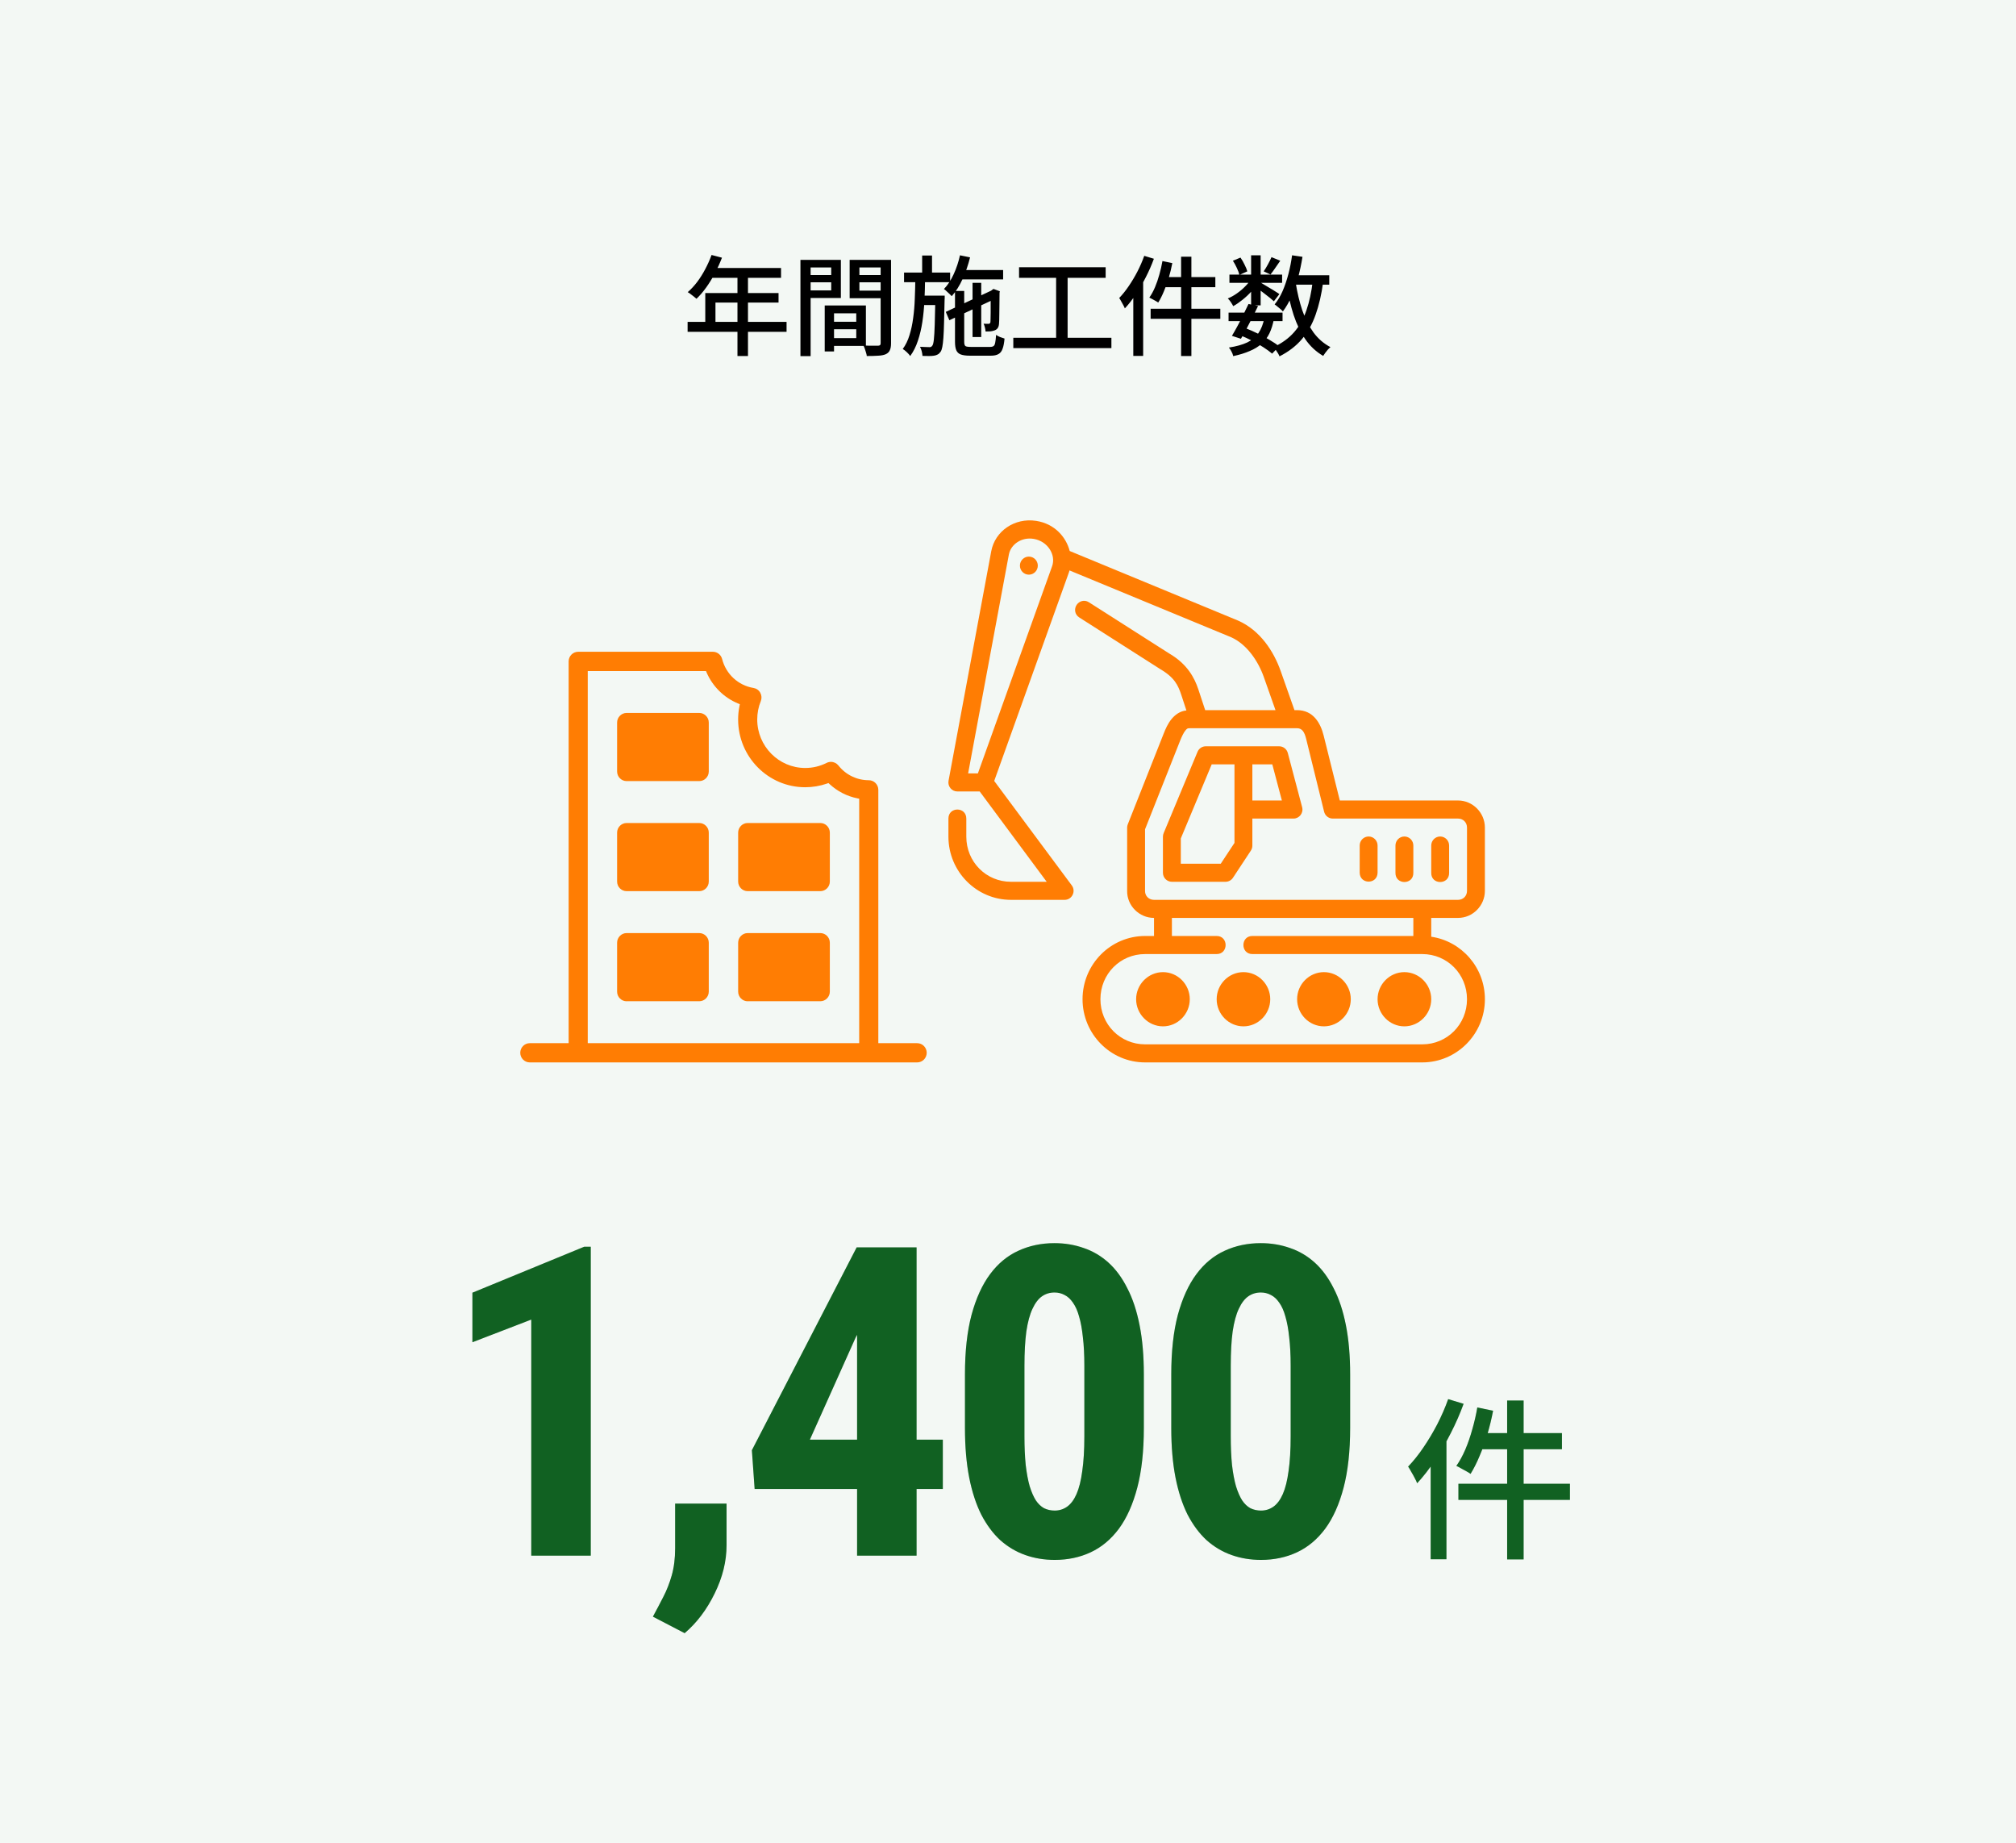
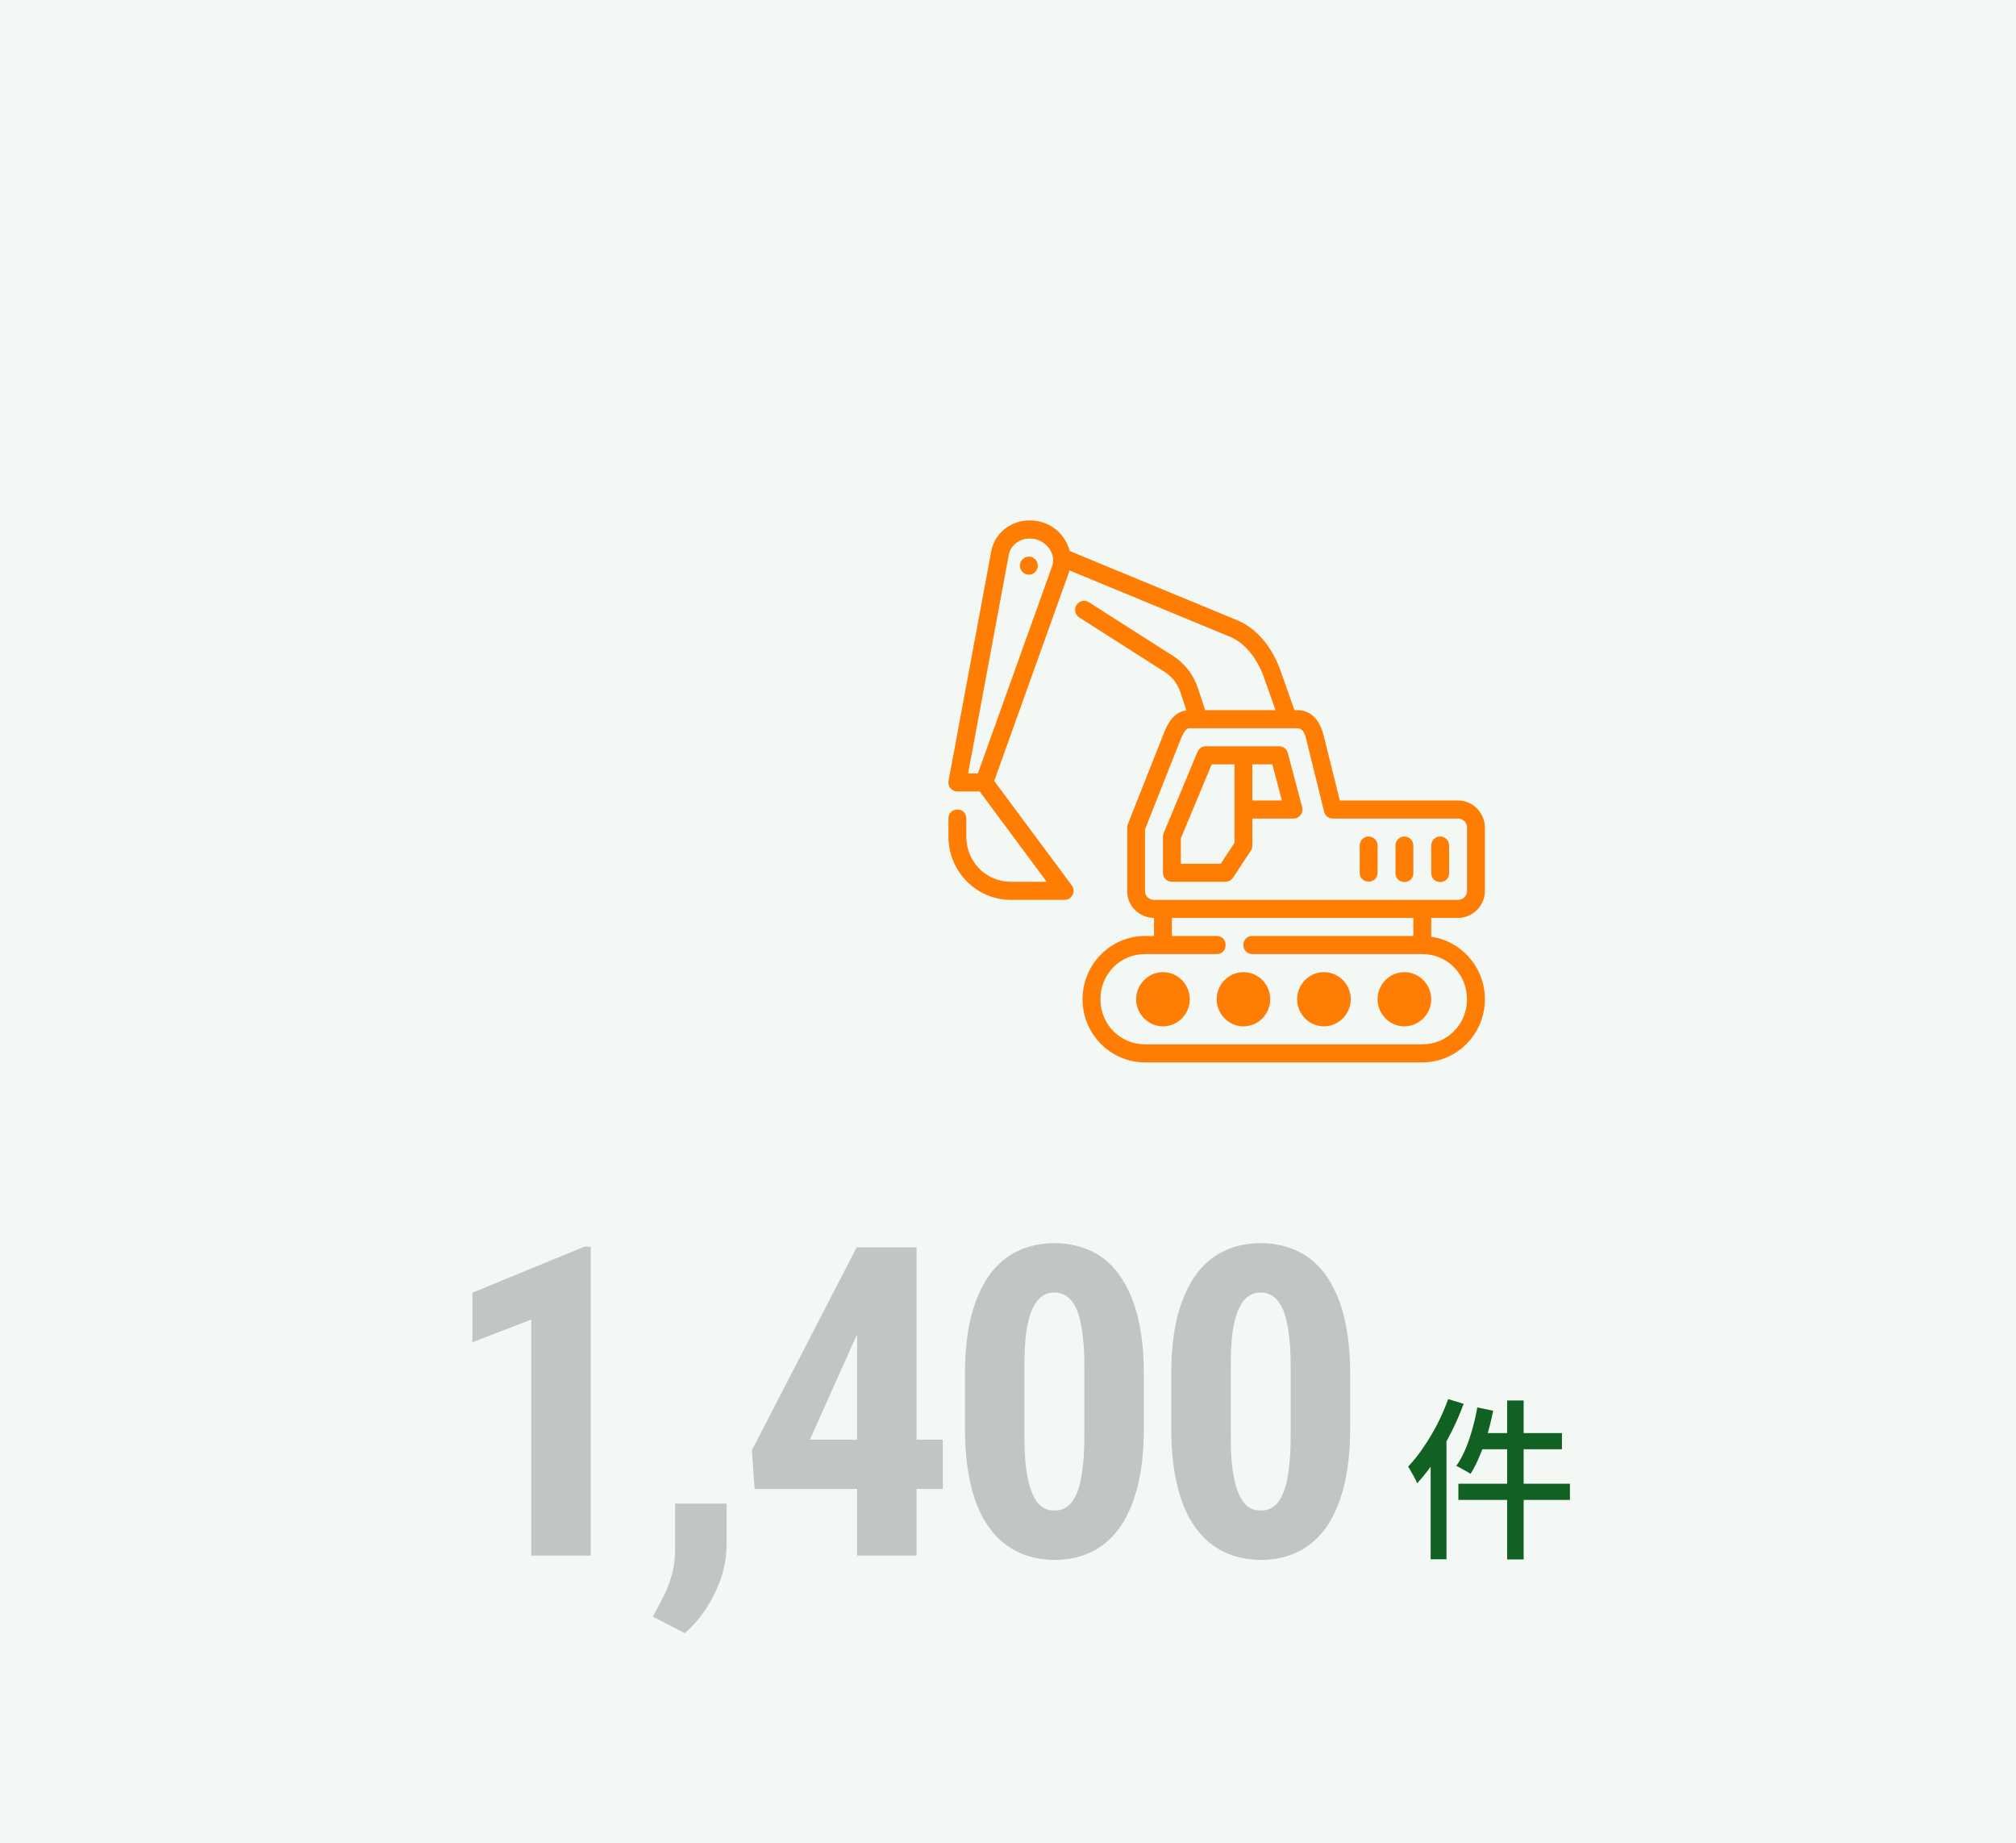
<svg xmlns="http://www.w3.org/2000/svg" width="372" height="340" viewBox="0 0 372 340" fill="none">
  <rect width="372" height="340" fill="#F3F8F4" />
-   <path d="M131.3 47.04L133.22 47.54C132.847 48.513 132.413 49.473 131.92 50.42C131.427 51.353 130.893 52.22 130.32 53.02C129.747 53.82 129.147 54.52 128.52 55.12C128.4 55.013 128.24 54.88 128.04 54.72C127.853 54.56 127.653 54.407 127.44 54.26C127.24 54.1 127.06 53.98 126.9 53.9C127.527 53.353 128.113 52.72 128.66 52C129.207 51.267 129.7 50.48 130.14 49.64C130.593 48.787 130.98 47.92 131.3 47.04ZM131.3 49.44H144.12V51.26H130.38L131.3 49.44ZM130.14 54.06H143.66V55.82H132.02V60.32H130.14V54.06ZM126.88 59.38H145.14V61.22H126.88V59.38ZM136.08 50.38H138.02V65.68H136.08V50.38ZM153.08 59.36H158.88V60.74H153.08V59.36ZM152.98 56.36H159.78V63.82H152.98V62.38H158V57.8H152.98V56.36ZM152.18 56.36H153.9V64.84H152.18V56.36ZM148.64 50.74H153.96V52.08H148.64V50.74ZM157.9 50.74H163.28V52.08H157.9V50.74ZM162.5 47.94H164.42V63.32C164.42 63.867 164.347 64.293 164.2 64.6C164.067 64.92 163.82 65.167 163.46 65.34C163.1 65.5 162.633 65.593 162.06 65.62C161.5 65.66 160.793 65.68 159.94 65.68C159.927 65.493 159.88 65.28 159.8 65.04C159.733 64.813 159.66 64.58 159.58 64.34C159.5 64.113 159.413 63.913 159.32 63.74C159.693 63.767 160.067 63.78 160.44 63.78C160.813 63.78 161.14 63.78 161.42 63.78C161.713 63.78 161.92 63.78 162.04 63.78C162.213 63.767 162.333 63.727 162.4 63.66C162.467 63.593 162.5 63.473 162.5 63.3V47.94ZM148.8 47.94H155.16V54.98H148.8V53.58H153.38V49.34H148.8V47.94ZM163.48 47.94V49.34H158.58V53.62H163.48V55.02H156.78V47.94H163.48ZM147.7 47.94H149.58V65.7H147.7V47.94ZM176.78 49.82H185.1V51.54H176.78V49.82ZM179.46 52.18H181.06V62.18H179.46V52.18ZM177.14 47.1L179 47.48C178.653 48.88 178.193 50.213 177.62 51.48C177.047 52.733 176.38 53.787 175.62 54.64C175.527 54.533 175.393 54.4 175.22 54.24C175.047 54.067 174.867 53.9 174.68 53.74C174.507 53.567 174.34 53.427 174.18 53.32C174.887 52.587 175.487 51.673 175.98 50.58C176.487 49.473 176.873 48.313 177.14 47.1ZM174.52 57.54L183.28 53.44L183.94 54.98L175.18 59.08L174.52 57.54ZM176.22 53.68H177.92V63.06C177.92 63.46 177.993 63.72 178.14 63.84C178.287 63.947 178.62 64 179.14 64C179.273 64 179.493 64 179.8 64C180.12 64 180.473 64 180.86 64C181.247 64 181.607 64 181.94 64C182.287 64 182.54 64 182.7 64C182.98 64 183.193 63.947 183.34 63.84C183.487 63.733 183.587 63.52 183.64 63.2C183.707 62.88 183.76 62.407 183.8 61.78C184 61.927 184.247 62.06 184.54 62.18C184.847 62.3 185.12 62.393 185.36 62.46C185.293 63.26 185.173 63.887 185 64.34C184.84 64.807 184.587 65.133 184.24 65.32C183.907 65.52 183.433 65.62 182.82 65.62C182.713 65.62 182.533 65.62 182.28 65.62C182.027 65.62 181.733 65.62 181.4 65.62C181.067 65.62 180.733 65.62 180.4 65.62C180.067 65.62 179.767 65.62 179.5 65.62C179.247 65.62 179.08 65.62 179 65.62C178.28 65.62 177.713 65.547 177.3 65.4C176.9 65.253 176.62 64.993 176.46 64.62C176.3 64.247 176.22 63.727 176.22 63.06V53.68ZM182.82 53.82H182.64L183.02 53.52L183.32 53.3L184.5 53.74L184.44 54C184.44 54.72 184.433 55.4 184.42 56.04C184.42 56.667 184.413 57.233 184.4 57.74C184.4 58.247 184.393 58.673 184.38 59.02C184.367 59.367 184.353 59.613 184.34 59.76C184.313 60.107 184.22 60.38 184.06 60.58C183.913 60.767 183.707 60.9 183.44 60.98C183.213 61.06 182.953 61.113 182.66 61.14C182.38 61.153 182.113 61.16 181.86 61.16C181.847 60.933 181.807 60.687 181.74 60.42C181.673 60.14 181.593 59.907 181.5 59.72C181.66 59.733 181.827 59.74 182 59.74C182.173 59.74 182.3 59.74 182.38 59.74C182.487 59.74 182.567 59.72 182.62 59.68C182.687 59.64 182.733 59.553 182.76 59.42C182.76 59.327 182.767 59.133 182.78 58.84C182.793 58.547 182.8 58.16 182.8 57.68C182.8 57.187 182.8 56.613 182.8 55.96C182.813 55.307 182.82 54.593 182.82 53.82ZM166.82 50.28H175.32V52.06H166.82V50.28ZM169.8 54.54H173.2V56.28H169.8V54.54ZM170.16 47.14H171.98V50.9H170.16V47.14ZM168.9 51.34H170.7C170.687 52.727 170.647 54.1 170.58 55.46C170.513 56.82 170.387 58.127 170.2 59.38C170.013 60.62 169.74 61.773 169.38 62.84C169.033 63.907 168.56 64.853 167.96 65.68C167.813 65.467 167.607 65.233 167.34 64.98C167.073 64.727 166.82 64.527 166.58 64.38C167.113 63.66 167.527 62.813 167.82 61.84C168.127 60.867 168.353 59.813 168.5 58.68C168.66 57.533 168.76 56.34 168.8 55.1C168.853 53.86 168.887 52.607 168.9 51.34ZM172.6 54.54H174.32C174.32 54.54 174.32 54.593 174.32 54.7C174.32 54.793 174.32 54.9 174.32 55.02C174.32 55.14 174.313 55.24 174.3 55.32C174.273 56.973 174.24 58.373 174.2 59.52C174.173 60.653 174.133 61.587 174.08 62.32C174.027 63.04 173.96 63.6 173.88 64C173.8 64.413 173.693 64.713 173.56 64.9C173.387 65.14 173.207 65.307 173.02 65.4C172.833 65.507 172.607 65.58 172.34 65.62C172.1 65.66 171.793 65.68 171.42 65.68C171.047 65.68 170.647 65.673 170.22 65.66C170.207 65.407 170.16 65.12 170.08 64.8C170 64.48 169.893 64.207 169.76 63.98C170.133 64.007 170.473 64.02 170.78 64.02C171.087 64.033 171.307 64.04 171.44 64.04C171.573 64.053 171.687 64.04 171.78 64C171.873 63.96 171.96 63.88 172.04 63.76C172.16 63.613 172.253 63.24 172.32 62.64C172.387 62.04 172.44 61.12 172.48 59.88C172.52 58.64 172.56 56.98 172.6 54.9V54.54ZM188.04 49.3H204.02V51.26H188.04V49.3ZM186.98 62.32H205.08V64.22H186.98V62.32ZM194.88 50.34H197V63.08H194.88V50.34ZM217.94 47.36H219.84V65.68H217.94V47.36ZM214.5 48.16L216.32 48.54C216.147 49.447 215.927 50.353 215.66 51.26C215.393 52.153 215.093 52.987 214.76 53.76C214.44 54.533 214.093 55.22 213.72 55.82C213.6 55.727 213.44 55.627 213.24 55.52C213.04 55.4 212.833 55.287 212.62 55.18C212.42 55.06 212.24 54.967 212.08 54.9C212.467 54.353 212.813 53.72 213.12 53C213.427 52.28 213.693 51.507 213.92 50.68C214.16 49.853 214.353 49.013 214.5 48.16ZM214.96 51.12H224.26V52.98H214.48L214.96 51.12ZM212.32 56.96H225.18V58.82H212.32V56.96ZM211.14 47.2L212.92 47.74C212.507 48.873 212.013 50 211.44 51.12C210.88 52.227 210.267 53.28 209.6 54.28C208.947 55.267 208.267 56.14 207.56 56.9C207.507 56.74 207.413 56.54 207.28 56.3C207.16 56.06 207.027 55.82 206.88 55.58C206.747 55.327 206.627 55.127 206.52 54.98C207.133 54.34 207.72 53.607 208.28 52.78C208.853 51.94 209.387 51.047 209.88 50.1C210.373 49.14 210.793 48.173 211.14 47.2ZM209.12 52.5L210.92 50.72L210.94 50.74V65.66H209.12V52.5ZM226.7 57.68H236.66V59.24H226.7V57.68ZM226.86 50.66H236.58V52.18H226.86V50.66ZM230.38 56.08L232.14 56.46C231.82 57.127 231.473 57.827 231.1 58.56C230.727 59.293 230.36 60 230 60.68C229.64 61.36 229.3 61.967 228.98 62.5L227.32 61.96C227.627 61.453 227.96 60.867 228.32 60.2C228.693 59.52 229.053 58.82 229.4 58.1C229.76 57.38 230.087 56.707 230.38 56.08ZM233.3 58.68L235.06 58.88C234.873 59.88 234.6 60.753 234.24 61.5C233.88 62.247 233.4 62.887 232.8 63.42C232.2 63.953 231.467 64.4 230.6 64.76C229.747 65.133 228.733 65.447 227.56 65.7C227.507 65.433 227.4 65.153 227.24 64.86C227.093 64.567 226.933 64.32 226.76 64.12C228.133 63.907 229.26 63.593 230.14 63.18C231.033 62.753 231.727 62.173 232.22 61.44C232.727 60.707 233.087 59.787 233.3 58.68ZM234.62 47.44L236.24 48.1C235.933 48.553 235.62 49.007 235.3 49.46C234.993 49.913 234.707 50.307 234.44 50.64L233.18 50.06C233.433 49.7 233.693 49.273 233.96 48.78C234.24 48.273 234.46 47.827 234.62 47.44ZM230.86 47.1H232.62V56.34H230.86V47.1ZM227.5 48.1L228.9 47.52C229.18 47.92 229.433 48.36 229.66 48.84C229.9 49.307 230.067 49.713 230.16 50.06L228.7 50.72C228.62 50.36 228.467 49.94 228.24 49.46C228.013 48.967 227.767 48.513 227.5 48.1ZM230.92 51.38L232.16 52.12C231.827 52.667 231.407 53.22 230.9 53.78C230.407 54.327 229.867 54.833 229.28 55.3C228.707 55.767 228.133 56.16 227.56 56.48C227.453 56.267 227.307 56.02 227.12 55.74C226.933 55.46 226.747 55.233 226.56 55.06C227.12 54.833 227.673 54.527 228.22 54.14C228.78 53.753 229.293 53.32 229.76 52.84C230.24 52.36 230.627 51.873 230.92 51.38ZM232.44 52.02C232.613 52.113 232.867 52.267 233.2 52.48C233.547 52.68 233.913 52.9 234.3 53.14C234.7 53.367 235.06 53.587 235.38 53.8C235.713 54 235.947 54.153 236.08 54.26L235.06 55.58C234.887 55.42 234.647 55.213 234.34 54.96C234.033 54.707 233.7 54.447 233.34 54.18C232.993 53.9 232.653 53.64 232.32 53.4C232 53.147 231.733 52.947 231.52 52.8L232.44 52.02ZM238.06 50.78H245.28V52.52H238.06V50.78ZM238.42 47.1L240.34 47.38C240.127 48.713 239.853 50 239.52 51.24C239.187 52.48 238.787 53.627 238.32 54.68C237.853 55.733 237.32 56.66 236.72 57.46C236.627 57.34 236.487 57.2 236.3 57.04C236.113 56.88 235.92 56.72 235.72 56.56C235.52 56.387 235.347 56.253 235.2 56.16C235.773 55.453 236.267 54.627 236.68 53.68C237.093 52.72 237.447 51.68 237.74 50.56C238.033 49.44 238.26 48.287 238.42 47.1ZM242.24 51.82L244.16 52C243.853 54.293 243.387 56.313 242.76 58.06C242.147 59.807 241.3 61.313 240.22 62.58C239.153 63.833 237.78 64.887 236.1 65.74C236.047 65.593 235.953 65.407 235.82 65.18C235.687 64.967 235.547 64.753 235.4 64.54C235.253 64.327 235.12 64.16 235 64.04C236.547 63.32 237.807 62.407 238.78 61.3C239.767 60.18 240.527 58.833 241.06 57.26C241.607 55.687 242 53.873 242.24 51.82ZM239.1 52.24C239.38 54.013 239.78 55.68 240.3 57.24C240.833 58.787 241.52 60.147 242.36 61.32C243.213 62.48 244.26 63.387 245.5 64.04C245.353 64.16 245.193 64.313 245.02 64.5C244.847 64.7 244.687 64.9 244.54 65.1C244.393 65.3 244.267 65.487 244.16 65.66C242.84 64.887 241.74 63.86 240.86 62.58C239.98 61.287 239.26 59.793 238.7 58.1C238.153 56.393 237.713 54.533 237.38 52.52L239.1 52.24ZM228.76 61.82L229.78 60.52C230.567 60.827 231.353 61.173 232.14 61.56C232.927 61.933 233.653 62.327 234.32 62.74C235 63.14 235.573 63.52 236.04 63.88L234.74 65.24C234.3 64.867 233.76 64.473 233.12 64.06C232.48 63.647 231.787 63.247 231.04 62.86C230.293 62.473 229.533 62.127 228.76 61.82Z" fill="black" />
  <path d="M207.985 164.311V152.675C207.987 152.464 208.029 152.255 208.108 152.06L214.707 135.392C215.063 134.495 215.467 133.517 216.196 132.635C216.817 131.884 217.731 131.181 218.919 131.07L217.981 128.209C217.4 126.445 216.728 124.994 214.153 123.48L199.153 113.914C198.269 113.351 198.202 112.303 198.656 111.605C199.107 110.912 200.073 110.565 200.909 111.098L215.838 120.616C219.067 122.513 220.416 125.041 221.114 127.154L222.386 131.011H235.36L233.207 124.912C232.151 121.917 230.038 118.827 227.141 117.548L197.348 105.236C197.313 105.354 197.287 105.471 197.245 105.588L183.456 144.073L197.767 163.341C198.585 164.439 197.811 166.008 196.452 166.01H186.55C180.18 166.01 175.007 160.782 175.007 154.348V151.015C175.007 148.793 178.307 148.793 178.307 151.015V154.348C178.307 158.993 181.951 162.677 186.55 162.677H193.14L180.779 146.016L176.647 146.013C175.613 146.011 174.836 145.06 175.03 144.034L182.909 101.692C183.593 98.016 187.185 95.472 191.2 96.094C194.651 96.628 196.73 99.117 197.387 101.653L228.441 114.483C232.548 116.294 235.042 120.187 236.314 123.792L238.859 131.011H239.336C242.328 131.011 243.672 133.395 244.251 135.718L247.228 147.679H269.041C271.754 147.679 273.997 149.935 273.997 152.675V164.35C273.997 167.091 271.754 169.343 269.041 169.343H264.097V172.813C269.684 173.628 274 178.477 274 184.341C274 190.775 268.811 196 262.441 196H211.298C204.928 196 199.755 190.775 199.755 184.341C199.755 177.908 204.928 172.676 211.298 172.676H212.945L212.943 169.343C210.228 169.343 207.924 167.096 207.985 164.311ZM186.16 102.307L178.642 142.68L180.443 142.683L194.142 104.452C194.873 102.413 193.391 99.876 190.763 99.419C188.515 99.028 186.51 100.426 186.16 102.307ZM189.85 102.685C190.761 102.685 191.5 103.431 191.5 104.351C191.5 105.271 190.761 106.017 189.85 106.017C188.938 106.017 188.2 105.271 188.2 104.351C188.2 103.431 188.938 102.685 189.85 102.685ZM212.945 166.01H269.041C269.983 166.01 270.697 165.302 270.697 164.35V152.675C270.697 151.723 269.983 151.015 269.041 151.015H245.936C245.176 151.017 244.514 150.494 244.331 149.749L241.017 136.31C240.706 135.05 240.272 134.347 239.336 134.347H219.531C219.099 134.347 219.023 134.421 218.729 134.777C218.435 135.133 218.089 135.818 217.766 136.635L211.288 152.994V164.368C211.27 165.294 212.002 166.01 212.945 166.01ZM236.037 137.68C236.785 137.68 237.44 138.189 237.632 138.92L240.274 148.909C240.561 149.971 239.769 151.017 238.679 151.015H231.09V156.008C231.089 156.338 230.992 156.659 230.81 156.932L227.51 161.938C227.203 162.402 226.686 162.679 226.134 162.677H216.232C215.326 162.674 214.592 161.932 214.588 161.017V154.348C214.59 154.124 214.636 153.903 214.723 153.697L220.972 138.699C221.23 138.081 221.829 137.68 222.493 137.68H236.037ZM234.77 141.013H231.09V147.679H236.536L234.77 141.013ZM227.79 141.013H223.588L217.888 154.68V159.344H225.258L227.79 155.504V141.013ZM265.767 154.322C266.678 154.335 267.408 155.088 267.397 156.008V161.017C267.448 163.29 264.047 163.29 264.098 161.017V156.008C264.086 155.072 264.84 154.311 265.767 154.322ZM259.164 154.322C260.075 154.335 260.805 155.088 260.795 156.008V161.017C260.843 163.288 257.446 163.288 257.495 161.017V156.008C257.483 155.072 258.238 154.311 259.164 154.322ZM252.574 154.322C253.482 154.341 254.206 155.092 254.195 156.008V161.017C254.146 163.19 250.944 163.19 250.895 161.017V156.008C250.883 155.069 251.644 154.306 252.574 154.322ZM260.795 169.343H216.245V172.676H224.504C226.706 172.676 226.706 176.012 224.504 176.012H211.298C206.699 176.012 203.055 179.696 203.055 184.341C203.055 188.986 206.699 192.667 211.298 192.667H262.441C267.04 192.667 270.697 188.986 270.697 184.341C270.697 179.696 267.04 176.012 262.441 176.012H231.09C228.888 176.012 228.888 172.676 231.09 172.676H260.795V169.343ZM259.138 179.345C261.852 179.345 264.098 181.6 264.098 184.341C264.098 187.082 261.852 189.347 259.138 189.347C256.424 189.347 254.195 187.082 254.195 184.341C254.195 181.6 256.424 179.345 259.138 179.345ZM244.293 179.345C247.007 179.345 249.252 181.6 249.252 184.341C249.252 187.082 247.007 189.347 244.293 189.347C241.578 189.347 239.349 187.082 239.349 184.341C239.349 181.6 241.578 179.345 244.293 179.345ZM229.447 179.345C232.161 179.345 234.39 181.6 234.39 184.341C234.39 187.082 232.161 189.347 229.447 189.347C226.733 189.347 224.504 187.082 224.504 184.341C224.504 181.6 226.733 179.345 229.447 179.345ZM214.601 179.345C217.315 179.345 219.544 181.6 219.544 184.341C219.544 187.082 217.315 189.347 214.601 189.347C211.887 189.347 209.642 187.082 209.642 184.341C209.642 181.6 211.887 179.345 214.601 179.345Z" fill="#FF7D03" />
-   <path d="M97.756 196C96.789 196 96 195.203 96 194.226C96 193.249 96.789 192.452 97.756 192.452H104.929V122.016C104.929 121.04 105.718 120.242 106.691 120.242H131.545C132.346 120.242 133.046 120.794 133.248 121.579C133.96 124.366 136.226 126.458 139.039 126.919C139.573 127.009 140.029 127.327 140.29 127.806C140.551 128.28 140.587 128.843 140.385 129.347C139.946 130.419 139.727 131.564 139.727 132.739C139.727 137.671 143.696 141.681 148.579 141.681C149.973 141.681 151.302 141.363 152.542 140.74C152.791 140.614 153.052 140.554 153.331 140.554C153.871 140.554 154.37 140.8 154.708 141.22C156.078 142.952 158.119 143.941 160.315 143.941C161.282 143.941 162.071 144.738 162.071 145.715V192.452H169.244C170.211 192.452 171 193.249 171 194.226C171 195.203 170.211 196 169.244 196H97.756ZM108.454 192.446H158.541V147.351L158.161 147.273C156.262 146.883 154.506 145.978 153.076 144.654L152.869 144.462L152.602 144.558C151.308 145.007 149.949 145.235 148.573 145.235C141.75 145.235 136.203 139.631 136.203 132.739C136.203 131.918 136.28 131.103 136.44 130.305L136.517 129.916L136.155 129.766C133.598 128.711 131.498 126.637 130.394 124.084L130.269 123.797H108.454V192.446ZM137.965 184.72C136.998 184.72 136.208 183.923 136.208 182.946V173.92C136.208 172.943 136.998 172.14 137.965 172.14H151.367C152.335 172.14 153.124 172.937 153.124 173.914V182.94C153.124 183.917 152.335 184.714 151.367 184.714H137.965V184.72ZM115.627 184.72C114.66 184.72 113.87 183.923 113.87 182.946V173.92C113.87 172.943 114.66 172.14 115.627 172.14H129.029C129.997 172.14 130.786 172.937 130.786 173.914V182.94C130.786 183.917 129.997 184.714 129.029 184.714H115.627V184.72ZM137.965 164.408C136.998 164.408 136.208 163.611 136.208 162.634V153.608C136.208 152.631 136.998 151.834 137.965 151.834H151.367C152.335 151.834 153.124 152.631 153.124 153.608V162.634C153.124 163.611 152.335 164.408 151.367 164.408H137.965ZM115.627 164.408C114.66 164.408 113.87 163.611 113.87 162.634V153.608C113.87 152.631 114.66 151.834 115.627 151.834C120.861 151.834 123.795 151.834 129.029 151.834C129.997 151.834 130.786 152.631 130.786 153.608V162.634C130.786 163.611 129.997 164.408 129.029 164.408H115.627ZM115.627 144.102C114.66 144.102 113.87 143.305 113.87 142.328V133.302C113.87 132.325 114.66 131.528 115.627 131.528H129.029C129.997 131.528 130.786 132.325 130.786 133.302V142.328C130.786 143.305 129.997 144.102 129.029 144.102H115.627Z" fill="#FF7D03" />
-   <path d="M109.008 230.008V287H98.031V243.445L87.172 247.625V238.484L107.797 230.008H109.008ZM134.069 277.391V285.047C134.069 288.016 133.34 290.984 131.881 293.953C130.423 296.948 128.574 299.396 126.334 301.297L120.475 298.25C121.126 297.052 121.764 295.841 122.389 294.617C123.014 293.419 123.535 292.091 123.952 290.633C124.368 289.174 124.577 287.508 124.577 285.633V277.391H134.069ZM173.973 265.594V274.695H139.247L138.739 267.547L158.075 230.125H166.747L157.88 246.766L149.442 265.594H173.973ZM169.13 230.125V287H158.153V230.125H169.13ZM211.066 253.562V263.445C211.066 267.716 210.662 271.388 209.855 274.461C209.047 277.534 207.915 280.06 206.456 282.039C204.998 283.992 203.266 285.438 201.261 286.375C199.256 287.312 197.042 287.781 194.62 287.781C192.693 287.781 190.883 287.482 189.191 286.883C187.498 286.284 185.961 285.372 184.581 284.148C183.227 282.898 182.055 281.323 181.066 279.422C180.102 277.495 179.36 275.216 178.839 272.586C178.318 269.93 178.058 266.883 178.058 263.445V253.562C178.058 249.292 178.461 245.633 179.269 242.586C180.102 239.513 181.248 237 182.706 235.047C184.165 233.094 185.896 231.661 187.902 230.75C189.933 229.812 192.159 229.344 194.581 229.344C196.482 229.344 198.279 229.643 199.972 230.242C201.665 230.815 203.188 231.714 204.542 232.938C205.896 234.161 207.055 235.737 208.019 237.664C209.008 239.565 209.764 241.844 210.284 244.5C210.805 247.13 211.066 250.151 211.066 253.562ZM200.089 264.969V251.961C200.089 249.956 199.998 248.198 199.816 246.688C199.659 245.177 199.425 243.901 199.113 242.859C198.826 241.818 198.448 240.971 197.98 240.32C197.537 239.669 197.029 239.201 196.456 238.914C195.883 238.602 195.258 238.445 194.581 238.445C193.722 238.445 192.954 238.68 192.277 239.148C191.599 239.617 191.014 240.385 190.519 241.453C190.024 242.495 189.646 243.888 189.386 245.633C189.152 247.352 189.034 249.461 189.034 251.961V264.969C189.034 266.974 189.113 268.745 189.269 270.281C189.451 271.818 189.698 273.133 190.011 274.227C190.349 275.294 190.727 276.154 191.144 276.805C191.586 277.456 192.094 277.938 192.667 278.25C193.266 278.536 193.917 278.68 194.62 278.68C195.454 278.68 196.209 278.445 196.886 277.977C197.589 277.482 198.175 276.701 198.644 275.633C199.113 274.565 199.464 273.159 199.698 271.414C199.959 269.643 200.089 267.495 200.089 264.969ZM249.134 253.562V263.445C249.134 267.716 248.731 271.388 247.923 274.461C247.116 277.534 245.983 280.06 244.525 282.039C243.067 283.992 241.335 285.438 239.33 286.375C237.324 287.312 235.111 287.781 232.689 287.781C230.762 287.781 228.952 287.482 227.259 286.883C225.567 286.284 224.03 285.372 222.65 284.148C221.296 282.898 220.124 281.323 219.134 279.422C218.171 277.495 217.429 275.216 216.908 272.586C216.387 269.93 216.127 266.883 216.127 263.445V253.562C216.127 249.292 216.53 245.633 217.337 242.586C218.171 239.513 219.317 237 220.775 235.047C222.233 233.094 223.965 231.661 225.97 230.75C228.002 229.812 230.228 229.344 232.65 229.344C234.551 229.344 236.348 229.643 238.041 230.242C239.733 230.815 241.257 231.714 242.611 232.938C243.965 234.161 245.124 235.737 246.087 237.664C247.077 239.565 247.832 241.844 248.353 244.5C248.874 247.13 249.134 250.151 249.134 253.562ZM238.158 264.969V251.961C238.158 249.956 238.067 248.198 237.884 246.688C237.728 245.177 237.494 243.901 237.181 242.859C236.895 241.818 236.517 240.971 236.048 240.32C235.606 239.669 235.098 239.201 234.525 238.914C233.952 238.602 233.327 238.445 232.65 238.445C231.791 238.445 231.022 238.68 230.345 239.148C229.668 239.617 229.082 240.385 228.587 241.453C228.093 242.495 227.715 243.888 227.455 245.633C227.22 247.352 227.103 249.461 227.103 251.961V264.969C227.103 266.974 227.181 268.745 227.337 270.281C227.52 271.818 227.767 273.133 228.08 274.227C228.418 275.294 228.796 276.154 229.212 276.805C229.655 277.456 230.163 277.938 230.736 278.25C231.335 278.536 231.986 278.68 232.689 278.68C233.522 278.68 234.278 278.445 234.955 277.977C235.658 277.482 236.244 276.701 236.712 275.633C237.181 274.565 237.533 273.159 237.767 271.414C238.028 269.643 238.158 267.495 238.158 264.969Z" fill="#15792A" />
  <path d="M109.008 230.008V287H98.031V243.445L87.172 247.625V238.484L107.797 230.008H109.008ZM134.069 277.391V285.047C134.069 288.016 133.34 290.984 131.881 293.953C130.423 296.948 128.574 299.396 126.334 301.297L120.475 298.25C121.126 297.052 121.764 295.841 122.389 294.617C123.014 293.419 123.535 292.091 123.952 290.633C124.368 289.174 124.577 287.508 124.577 285.633V277.391H134.069ZM173.973 265.594V274.695H139.247L138.739 267.547L158.075 230.125H166.747L157.88 246.766L149.442 265.594H173.973ZM169.13 230.125V287H158.153V230.125H169.13ZM211.066 253.562V263.445C211.066 267.716 210.662 271.388 209.855 274.461C209.047 277.534 207.915 280.06 206.456 282.039C204.998 283.992 203.266 285.438 201.261 286.375C199.256 287.312 197.042 287.781 194.62 287.781C192.693 287.781 190.883 287.482 189.191 286.883C187.498 286.284 185.961 285.372 184.581 284.148C183.227 282.898 182.055 281.323 181.066 279.422C180.102 277.495 179.36 275.216 178.839 272.586C178.318 269.93 178.058 266.883 178.058 263.445V253.562C178.058 249.292 178.461 245.633 179.269 242.586C180.102 239.513 181.248 237 182.706 235.047C184.165 233.094 185.896 231.661 187.902 230.75C189.933 229.812 192.159 229.344 194.581 229.344C196.482 229.344 198.279 229.643 199.972 230.242C201.665 230.815 203.188 231.714 204.542 232.938C205.896 234.161 207.055 235.737 208.019 237.664C209.008 239.565 209.764 241.844 210.284 244.5C210.805 247.13 211.066 250.151 211.066 253.562ZM200.089 264.969V251.961C200.089 249.956 199.998 248.198 199.816 246.688C199.659 245.177 199.425 243.901 199.113 242.859C198.826 241.818 198.448 240.971 197.98 240.32C197.537 239.669 197.029 239.201 196.456 238.914C195.883 238.602 195.258 238.445 194.581 238.445C193.722 238.445 192.954 238.68 192.277 239.148C191.599 239.617 191.014 240.385 190.519 241.453C190.024 242.495 189.646 243.888 189.386 245.633C189.152 247.352 189.034 249.461 189.034 251.961V264.969C189.034 266.974 189.113 268.745 189.269 270.281C189.451 271.818 189.698 273.133 190.011 274.227C190.349 275.294 190.727 276.154 191.144 276.805C191.586 277.456 192.094 277.938 192.667 278.25C193.266 278.536 193.917 278.68 194.62 278.68C195.454 278.68 196.209 278.445 196.886 277.977C197.589 277.482 198.175 276.701 198.644 275.633C199.113 274.565 199.464 273.159 199.698 271.414C199.959 269.643 200.089 267.495 200.089 264.969ZM249.134 253.562V263.445C249.134 267.716 248.731 271.388 247.923 274.461C247.116 277.534 245.983 280.06 244.525 282.039C243.067 283.992 241.335 285.438 239.33 286.375C237.324 287.312 235.111 287.781 232.689 287.781C230.762 287.781 228.952 287.482 227.259 286.883C225.567 286.284 224.03 285.372 222.65 284.148C221.296 282.898 220.124 281.323 219.134 279.422C218.171 277.495 217.429 275.216 216.908 272.586C216.387 269.93 216.127 266.883 216.127 263.445V253.562C216.127 249.292 216.53 245.633 217.337 242.586C218.171 239.513 219.317 237 220.775 235.047C222.233 233.094 223.965 231.661 225.97 230.75C228.002 229.812 230.228 229.344 232.65 229.344C234.551 229.344 236.348 229.643 238.041 230.242C239.733 230.815 241.257 231.714 242.611 232.938C243.965 234.161 245.124 235.737 246.087 237.664C247.077 239.565 247.832 241.844 248.353 244.5C248.874 247.13 249.134 250.151 249.134 253.562ZM238.158 264.969V251.961C238.158 249.956 238.067 248.198 237.884 246.688C237.728 245.177 237.494 243.901 237.181 242.859C236.895 241.818 236.517 240.971 236.048 240.32C235.606 239.669 235.098 239.201 234.525 238.914C233.952 238.602 233.327 238.445 232.65 238.445C231.791 238.445 231.022 238.68 230.345 239.148C229.668 239.617 229.082 240.385 228.587 241.453C228.093 242.495 227.715 243.888 227.455 245.633C227.22 247.352 227.103 249.461 227.103 251.961V264.969C227.103 266.974 227.181 268.745 227.337 270.281C227.52 271.818 227.767 273.133 228.08 274.227C228.418 275.294 228.796 276.154 229.212 276.805C229.655 277.456 230.163 277.938 230.736 278.25C231.335 278.536 231.986 278.68 232.689 278.68C233.522 278.68 234.278 278.445 234.955 277.977C235.658 277.482 236.244 276.701 236.712 275.633C237.181 274.565 237.533 273.159 237.767 271.414C238.028 269.643 238.158 267.495 238.158 264.969Z" fill="black" fill-opacity="0.2" />
  <path d="M278.104 258.376H281.144V287.688H278.104V258.376ZM272.6 259.656L275.512 260.264C275.235 261.715 274.883 263.165 274.456 264.616C274.029 266.045 273.549 267.379 273.016 268.616C272.504 269.853 271.949 270.952 271.352 271.912C271.16 271.763 270.904 271.603 270.584 271.432C270.264 271.24 269.933 271.059 269.592 270.888C269.272 270.696 268.984 270.547 268.728 270.44C269.347 269.565 269.901 268.552 270.392 267.4C270.883 266.248 271.309 265.011 271.672 263.688C272.056 262.365 272.365 261.021 272.6 259.656ZM273.336 264.392H288.216V267.368H272.568L273.336 264.392ZM269.112 273.736H289.688V276.712H269.112V273.736ZM267.224 258.12L270.072 258.984C269.411 260.797 268.621 262.6 267.704 264.392C266.808 266.163 265.827 267.848 264.76 269.448C263.715 271.027 262.627 272.424 261.496 273.64C261.411 273.384 261.261 273.064 261.048 272.68C260.856 272.296 260.643 271.912 260.408 271.528C260.195 271.123 260.003 270.803 259.832 270.568C260.813 269.544 261.752 268.371 262.648 267.048C263.565 265.704 264.419 264.275 265.208 262.76C265.997 261.224 266.669 259.677 267.224 258.12ZM263.992 266.6L266.872 263.752L266.904 263.784V287.656H263.992V266.6Z" fill="#15792A" />
  <path d="M278.104 258.376H281.144V287.688H278.104V258.376ZM272.6 259.656L275.512 260.264C275.235 261.715 274.883 263.165 274.456 264.616C274.029 266.045 273.549 267.379 273.016 268.616C272.504 269.853 271.949 270.952 271.352 271.912C271.16 271.763 270.904 271.603 270.584 271.432C270.264 271.24 269.933 271.059 269.592 270.888C269.272 270.696 268.984 270.547 268.728 270.44C269.347 269.565 269.901 268.552 270.392 267.4C270.883 266.248 271.309 265.011 271.672 263.688C272.056 262.365 272.365 261.021 272.6 259.656ZM273.336 264.392H288.216V267.368H272.568L273.336 264.392ZM269.112 273.736H289.688V276.712H269.112V273.736ZM267.224 258.12L270.072 258.984C269.411 260.797 268.621 262.6 267.704 264.392C266.808 266.163 265.827 267.848 264.76 269.448C263.715 271.027 262.627 272.424 261.496 273.64C261.411 273.384 261.261 273.064 261.048 272.68C260.856 272.296 260.643 271.912 260.408 271.528C260.195 271.123 260.003 270.803 259.832 270.568C260.813 269.544 261.752 268.371 262.648 267.048C263.565 265.704 264.419 264.275 265.208 262.76C265.997 261.224 266.669 259.677 267.224 258.12ZM263.992 266.6L266.872 263.752L266.904 263.784V287.656H263.992V266.6Z" fill="black" fill-opacity="0.2" />
</svg>